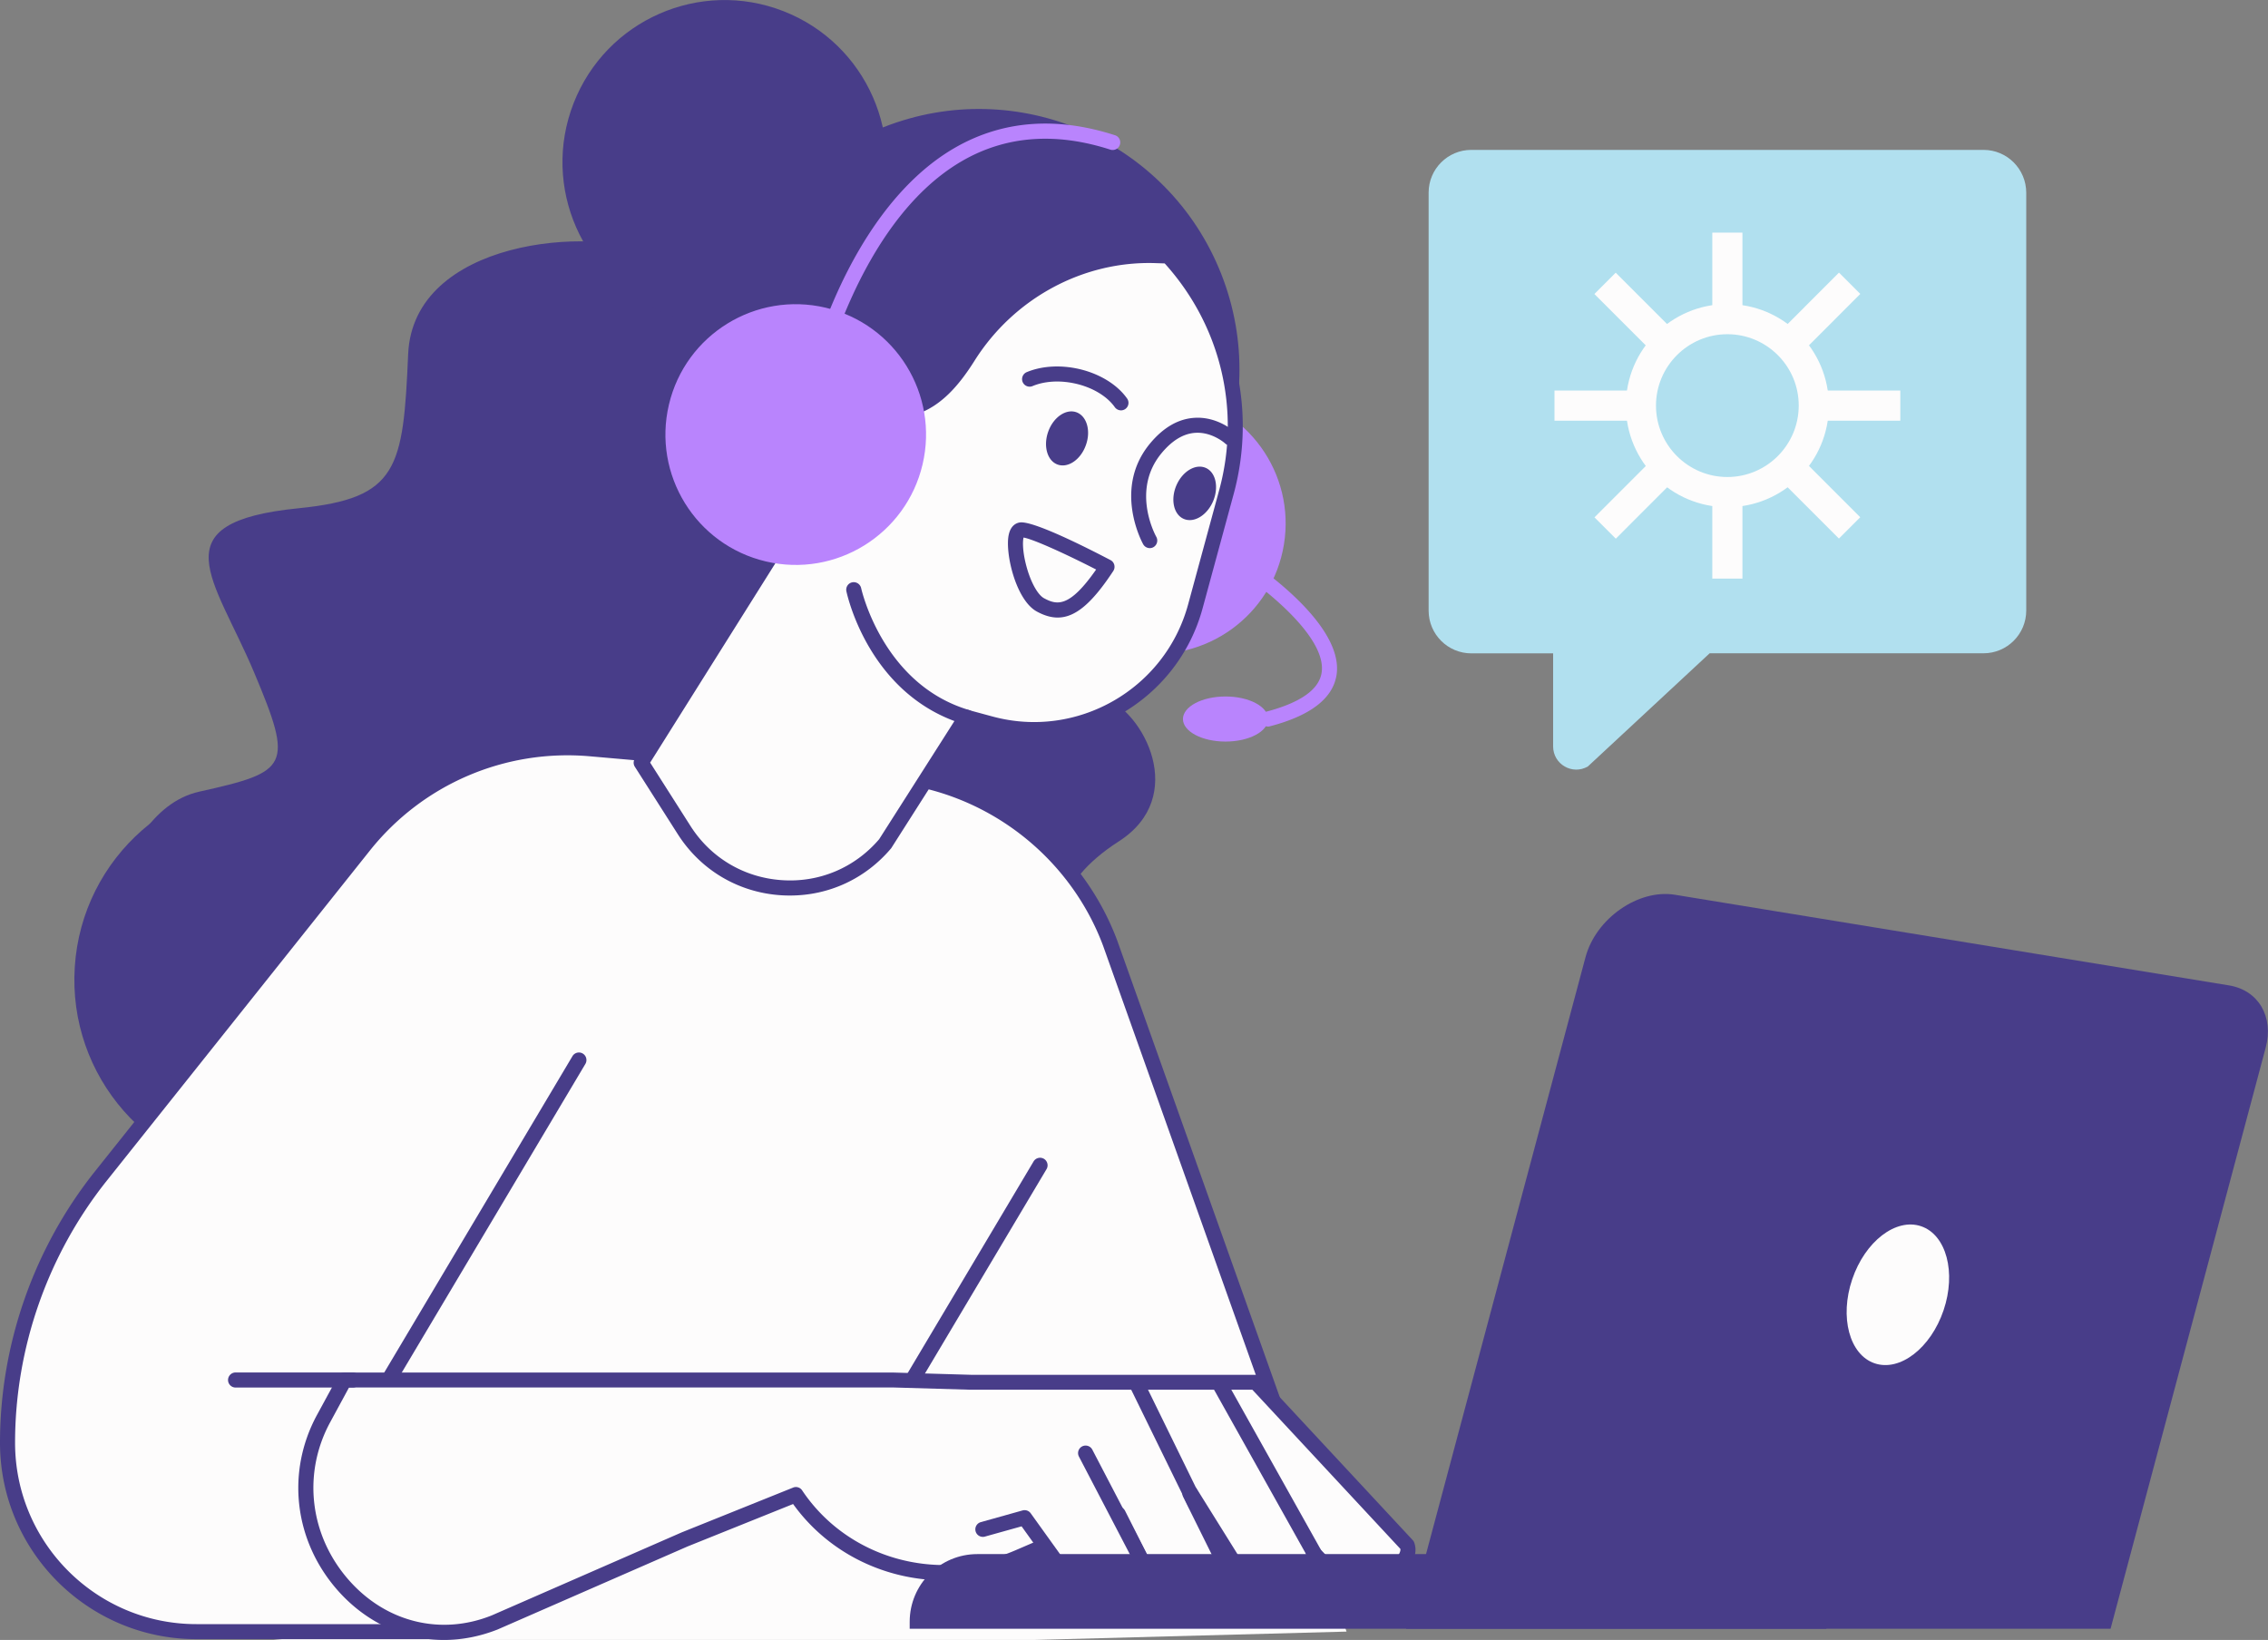
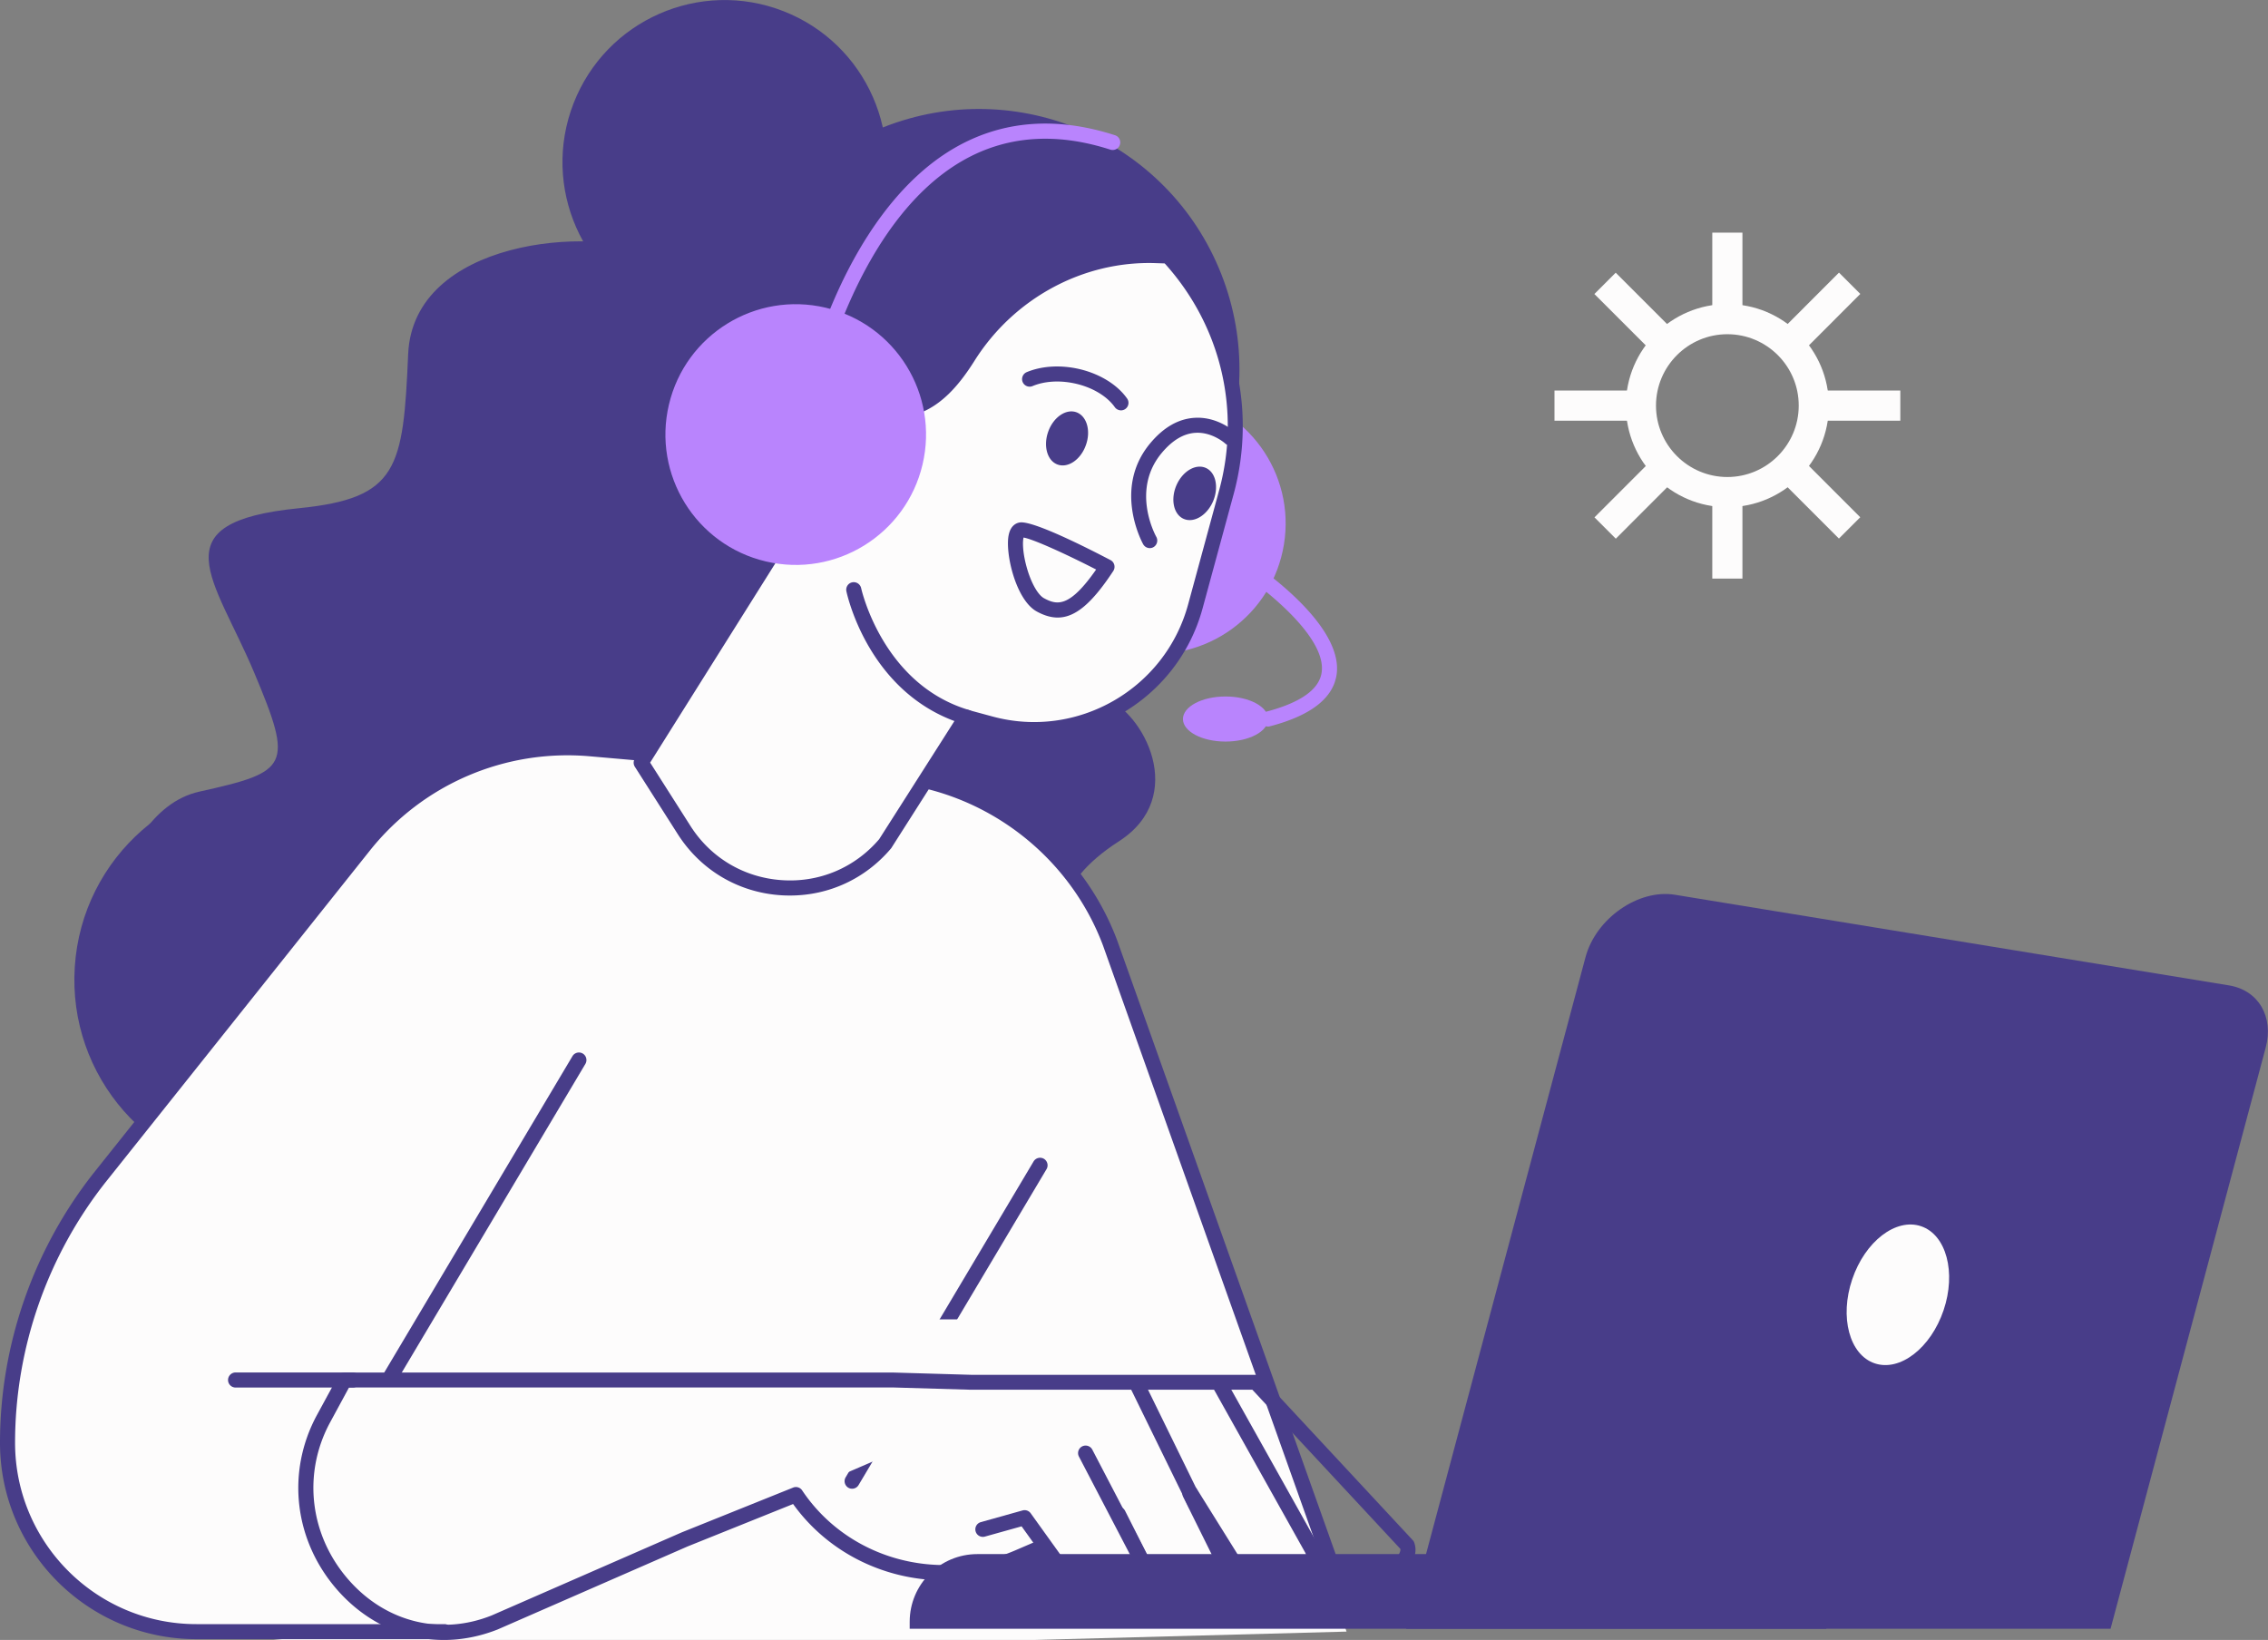
<svg xmlns="http://www.w3.org/2000/svg" viewBox="0 0 578 418" width="578" height="418" fill="none">
  <rect x="0" y="0" width="578" height="418" fill="#808080" stroke="none" />
  <g clip-path="url(#a)">
    <path fill="#483D89" d="M285.149 214.438c-8.47 5.439-12.791 11.204-13.425 15.47H28.29c3.669-11.992 10.41-25.443 22.529-28.134 22.797-5.073 24.065-6.341 13.924-30.419-10.14-24.079-24.45-38.241 11.408-41.816 25.333-2.536 26.6-10.146 27.868-39.279 1.267-29.151 46.862-32.956 63.322-25.346 16.459 7.61 0-11.415 15.191-15.2 15.192-3.806 18.995 5.072 21.53 11.414 2.535 6.341 34.206 8.878 40.524 31.688 6.338 22.81 31.671 20.274 22.798 58.303-8.873 38.011 3.803 22.811 13.924 26.615 10.179 3.767 21.568 25.309 3.841 36.704z" />
    <path fill="#483D89" d="M120.178 253.025c1.824-27.938-19.332-52.066-47.255-53.892C45 197.308 20.885 218.477 19.06 246.415c-1.825 27.938 19.332 52.067 47.255 53.892 27.923 1.826 52.038-19.343 53.862-47.282z" />
    <path fill="#FDFCFC" d="m113.257 422.016-63.226-6.149c-26.58 0-48.11-21.542-48.11-48.119 0-24.693 8.373-48.656 23.757-67.95l67.067-84.168a66.373 66.373 0 0 1 57.714-24.771l76.074 6.668c25.486 2.23 47.419 18.91 56.388 42.873l60.249 175.467-229.913 6.149z" />
    <path fill="#483D89" d="M113.257 417.789H50.031C22.432 417.789 0 395.343 0 367.748c0-25.02 8.585-49.578 24.18-69.16l67.067-84.169c14.308-17.968 36.51-27.518 59.384-25.481l76.075 6.668c26.062 2.287 48.84 19.601 58.021 44.121l60.268 169.337c.365.999-.173 2.095-1.172 2.46a1.941 1.941 0 0 1-2.458-1.172l-60.249-169.318c-8.662-23.118-30.153-39.452-54.756-41.604l-76.074-6.668c-21.588-1.883-42.541 7.11-56.043 24.059L27.176 300.99c-15.038 18.89-23.335 42.584-23.335 66.758 0 25.482 20.723 46.216 46.19 46.216h63.245c1.056 0 1.921.865 1.921 1.922a1.928 1.928 0 0 1-1.94 1.903z" />
    <path fill="#483D89" d="M217.161 379.451c-.327 0-.673-.077-.98-.269a1.934 1.934 0 0 1-.672-2.633l47.899-80.517a1.933 1.933 0 0 1 2.631-.673c.903.538 1.21 1.73.673 2.633l-47.9 80.518a1.907 1.907 0 0 1-1.651.941z" />
-     <path fill="#FDFCFC" d="M202.814 380.969c12.291 18.352 36.376 24.713 56.657 15.988l25.525-10.992 9.161 18.16c3.053 6.399 10.64 9.224 17.131 6.342 2.92-1.288 4.226-4.728 2.9-7.649l-10.947-22.137.192-.058 15.691 25.174c3.611 6.111 11.447 8.225 17.651 4.766a5.737 5.737 0 0 0 2.189-7.879l-4.206-6.88 3.073 3.19c4.917 5.131 13.002 5.4 18.265.634 2.228-2.19 3.169-3.939 2.535-5.822l-38.623-41.527h-72.637l-19.686-.577H87.809l-5.34 9.82c-15.863 29.248 12.715 64.356 43.56 51.962l48.456-21.177 28.329-11.338z" />
+     <path fill="#FDFCFC" d="M202.814 380.969l25.525-10.992 9.161 18.16c3.053 6.399 10.64 9.224 17.131 6.342 2.92-1.288 4.226-4.728 2.9-7.649l-10.947-22.137.192-.058 15.691 25.174c3.611 6.111 11.447 8.225 17.651 4.766a5.737 5.737 0 0 0 2.189-7.879l-4.206-6.88 3.073 3.19c4.917 5.131 13.002 5.4 18.265.634 2.228-2.19 3.169-3.939 2.535-5.822l-38.623-41.527h-72.637l-19.686-.577H87.809l-5.34 9.82c-15.863 29.248 12.715 64.356 43.56 51.962l48.456-21.177 28.329-11.338z" />
    <path fill="#483D89" d="M113.142 418c-10.045 0-19.686-4.343-26.965-12.51-11.217-12.606-13.33-30.19-5.397-44.833l5.339-9.819c.346-.615.98-1 1.69-1h139.876l19.744.577h72.579c.538 0 1.037.23 1.402.615l38.623 41.527c.192.192.326.423.403.692 1.114 3.228-1.018 5.861-2.996 7.821-4.533 4.112-10.755 5.015-15.979 2.786a7.66 7.66 0 0 1-.077 3.786c-.557 1.999-1.863 3.632-3.668 4.65-7.164 3.978-16.037 1.576-20.224-5.476l-.845-1.346a7.38 7.38 0 0 1-.5 2.479 7.597 7.597 0 0 1-4.071 4.305c-7.49 3.324-16.114.115-19.648-7.283l-8.316-16.507-23.873 10.281c-21.03 9.051-45.21 2.555-58.117-15.393l-26.907 10.819-48.399 21.158c-4.532 1.787-9.142 2.671-13.674 2.671zm-24.2-64.338-4.782 8.821c-7.164 13.183-5.243 29.055 4.898 40.432 9.468 10.626 23.373 14.009 36.279 8.82l48.399-21.157 28.386-11.415a1.903 1.903 0 0 1 2.305.711c11.639 17.391 34.475 23.809 54.295 15.296l25.525-10.992c.941-.403 2.016 0 2.477.904l9.161 18.14c2.651 5.554 9.065 7.917 14.654 5.458a3.771 3.771 0 0 0 2.017-2.153 3.812 3.812 0 0 0-.096-2.94l-10.928-22.06a1.946 1.946 0 0 1-.039-1.634 1.91 1.91 0 0 1 1.23-1.076l.192-.058c.825-.23 1.709.096 2.151.827l15.691 25.173c3.13 5.285 9.756 7.072 15.076 4.113a3.775 3.775 0 0 0 1.825-2.306c.269-.999.154-2.037-.365-2.921l-4.187-6.822a1.914 1.914 0 0 1 3.016-2.325l3.072 3.19c4.226 4.4 11.063 4.65 15.596.538 1.959-1.922 2.17-2.902 2.093-3.44l-37.72-40.566h-71.792l-19.743-.577H88.942v.019z" />
    <path fill="#483D89" d="M334.873 397.726a1.89 1.89 0 0 1-1.671-.98l-24.065-43.007a1.919 1.919 0 0 1 3.342-1.883l24.065 43.007a1.92 1.92 0 0 1-1.671 2.863zm-30.211-12.51c-.71 0-1.402-.403-1.728-1.076l-15.077-30.804a1.927 1.927 0 0 1 .884-2.575c.96-.461 2.112-.077 2.573.884l15.077 30.804a1.927 1.927 0 0 1-.884 2.575c-.288.115-.576.192-.845.192z" />
    <path fill="#FDFCFC" d="m276.679 370.342 13.79 26.462c2.324 4.458.596 9.954-3.86 12.298-4.456 2.325-9.949.596-12.292-3.862l-13.214-18.41-10.64 2.979 26.216-19.467z" />
    <path fill="#483D89" d="M282.422 412.062c-3.937 0-7.74-2.114-9.718-5.804l-12.35-17.218-9.353 2.614a1.916 1.916 0 0 1-1.037-3.69l10.64-2.979a1.917 1.917 0 0 1 2.074.731l13.214 18.409c.058.077.096.154.134.231a7.112 7.112 0 0 0 4.207 3.536 7.138 7.138 0 0 0 5.473-.481 7.11 7.11 0 0 0 3.534-4.208 7.152 7.152 0 0 0-.48-5.477l-13.79-26.461a1.915 1.915 0 0 1 .807-2.594 1.93 1.93 0 0 1 2.593.807l13.789 26.461c2.804 5.4.711 12.068-4.667 14.893a11.145 11.145 0 0 1-5.07 1.23z" />
    <path fill="#B984FD" d="M327.215 138.752c2.938-18.113-9.356-35.18-27.459-38.12-18.103-2.94-35.16 9.361-38.098 27.474-2.938 18.114 9.355 35.18 27.458 38.12 18.103 2.94 35.161-9.361 38.099-27.474zm-4.038 44.517c0 3.17-4.859 5.745-10.852 5.745-5.992 0-10.851-2.575-10.851-5.745 0-3.171 4.859-5.746 10.851-5.746 5.993 0 10.852 2.575 10.852 5.746z" />
    <path fill="#B984FD" d="M323.177 185.19a1.942 1.942 0 0 1-1.863-1.441 1.925 1.925 0 0 1 1.363-2.344c8.701-2.287 13.464-5.631 14.136-9.935 1.44-9.186-15.192-22.023-21.722-26.212a1.908 1.908 0 0 1-.576-2.652 1.902 1.902 0 0 1 2.65-.576c1.037.672 25.563 16.507 23.451 30.035-.941 5.957-6.646 10.358-16.959 13.048a1.39 1.39 0 0 1-.48.077z" />
    <path fill="#483D89" d="M537.879 415.142H358.343l45.729-171.186c2.65-9.878 13.482-17.43 22.816-15.892l141.183 23.098c7.49 1.23 11.465 7.975 9.334 15.892l-39.526 148.088z" />
    <path fill="#483D89" d="M231.834 415.145h233.6v-19.032H249.081c-9.526 0-17.247 7.725-17.247 17.256v1.776zm42-259.183c34.097-13.446 50.843-52.003 37.405-86.119-13.439-34.116-51.974-50.872-86.071-37.426-34.097 13.446-50.843 52.003-37.405 86.119 13.439 34.116 51.974 50.872 86.071 37.426z" />
    <path fill="#483D89" d="M223.123 56.332c8.278-21.262-2.238-45.212-23.488-53.495-21.25-8.283-45.187 2.238-53.465 23.5-8.279 21.262 2.237 45.213 23.487 53.496 21.25 8.282 45.187-2.239 53.466-23.5z" />
    <path fill="#FDFCFC" d="M201.853 94.872a19.926 19.926 0 0 1 8.874 5.515v-.019c19.167 8.974 27.848 3.44 35.934-9.416 10.371-16.468 28.405-26.48 47.841-25.808l3.15.115c14.481 15.624 20.877 38.107 14.885 60.168l-7.913 29.113c-6.165 22.714-29.577 36.108-52.259 29.939l-6.242-1.691-20.531 32.265c-13.905 16.411-39.718 14.643-51.261-3.497l-10.928-17.161 38.431-61.32c-3.438 1.018-7.183 1.153-10.889.154-10.756-2.921-17.055-14.144-13.886-24.905 3.073-10.396 14.423-16.546 24.794-13.452z" />
    <path fill="#483D89" d="M201.335 228.255c-.788 0-1.575-.019-2.382-.077-10.832-.73-20.396-6.418-26.235-15.585l-10.928-17.16a1.9 1.9 0 0 1 0-2.056l36.107-57.612c-2.497.193-5.013-.019-7.452-.691-5.723-1.557-10.448-5.266-13.348-10.435-2.881-5.169-3.553-11.165-1.863-16.853 1.633-5.515 5.378-10.108 10.563-12.933 5.186-2.825 11.101-3.459 16.613-1.825 3.553 1.057 6.799 3.036 9.411 5.707 17.996 8.34 25.582 3.324 33.226-8.82 10.794-17.16 29.789-27.442 49.532-26.712l3.15.116c.519.019.999.23 1.344.615 15.576 16.795 21.3 39.97 15.327 61.993l-7.913 29.113c-6.434 23.694-30.941 37.722-54.622 31.284l-4.878-1.326-19.782 31.074a.858.858 0 0 1-.153.211c-6.511 7.687-15.768 11.972-25.717 11.972zm-35.646-33.879 10.275 16.142c5.166 8.129 13.655 13.163 23.258 13.817 9.565.672 18.611-3.152 24.833-10.435l20.474-32.149c.442-.711 1.306-1.038 2.132-.827l6.242 1.692c21.625 5.88 44.019-6.938 49.896-28.576l7.913-29.113c5.57-20.465.365-42.007-13.886-57.784l-2.343-.077c-18.38-.615-36.088 8.916-46.151 24.924-8.163 12.971-17.785 19.659-38.105 10.242a2.018 2.018 0 0 1-.864-.518 17.952 17.952 0 0 0-8.009-4.977c-4.533-1.346-9.392-.808-13.674 1.518-4.283 2.325-7.376 6.11-8.72 10.646-1.383 4.688-.845 9.627 1.537 13.893a17.879 17.879 0 0 0 11.004 8.609c3.227.884 6.626.827 9.853-.134a1.909 1.909 0 0 1 2.074.672c.48.634.519 1.499.096 2.191l-37.835 60.244z" />
    <path fill="#483D89" d="M276.737 113.455c-1.306 3.689-4.533 5.899-7.183 4.958-2.65-.942-3.726-4.689-2.42-8.379 1.306-3.689 4.533-5.899 7.183-4.958 2.651.961 3.745 4.708 2.42 8.379zm-7.183 43.948c-1.709 0-3.457-.519-5.32-1.537-5.358-2.921-8.105-14.836-7.183-19.448.538-2.728 2.247-3.19 2.958-3.266 3.572-.346 17.285 6.61 23.008 9.608.48.25.826.692.961 1.23a1.978 1.978 0 0 1-.25 1.537c-5.378 8.167-9.641 11.876-14.174 11.876zm-8.7-20.389c-.25.961-.269 3.478.653 7.033 1.075 4.151 2.9 7.533 4.571 8.437 3.342 1.806 6.491 2.402 13.271-7.322-7.567-3.882-15.96-7.725-18.495-8.148zm24.833-32.418a1.974 1.974 0 0 1-1.575-.807c-2.074-2.94-6.031-5.227-10.582-6.13-3.745-.75-7.452-.48-10.391.75a1.929 1.929 0 0 1-2.516-1.039 1.937 1.937 0 0 1 1.037-2.517c3.65-1.518 8.125-1.845 12.599-.96 5.513 1.095 10.372 3.958 12.984 7.686a1.912 1.912 0 0 1-1.556 3.017zm23.47 23.156c-1.537 3.593-4.86 5.611-7.452 4.516-2.593-1.096-3.438-4.92-1.921-8.513 1.537-3.594 4.859-5.611 7.452-4.516 2.593 1.095 3.438 4.9 1.921 8.513zm-62.727 56.996c-.173 0-.365-.019-.538-.077-24.295-7.206-29.961-32.879-30.191-33.975-.211-1.037.442-2.056 1.479-2.267a1.94 1.94 0 0 1 2.285 1.48c.058.249 5.455 24.539 27.522 31.073a1.908 1.908 0 0 1 1.287 2.383 1.925 1.925 0 0 1-1.844 1.383zm-42.56-66.758c-.173 0-.346-.019-.499-.077a1.911 1.911 0 0 1-1.345-2.364 8.785 8.785 0 0 0-.864-6.706 8.723 8.723 0 0 0-5.358-4.132 1.911 1.911 0 0 1-1.345-2.364 1.91 1.91 0 0 1 2.363-1.345 12.619 12.619 0 0 1 7.682 5.938c1.69 2.94 2.112 6.361 1.229 9.628a1.942 1.942 0 0 1-1.863 1.422z" />
    <path fill="#483D89" d="M293.024 139.705a1.932 1.932 0 0 1-1.671-.961c-.077-.135-7.932-14.163 1.805-25.789 3.38-4.036 7.164-6.207 11.255-6.457 5.953-.384 10.217 3.536 10.409 3.709.768.73.826 1.941.096 2.71-.73.768-1.94.826-2.708.096-.057-.058-3.342-2.979-7.605-2.691-2.977.192-5.839 1.903-8.508 5.093-8.048 9.589-1.479 21.292-1.422 21.407a1.942 1.942 0 0 1-.71 2.633c-.288.173-.615.25-.941.25z" />
    <path fill="#B984FD" d="M206.809 101.675c-.135 0-.269-.019-.404-.039a1.898 1.898 0 0 1-1.479-2.267c.096-.461 2.42-11.357 8.278-24.444 5.435-12.164 15.058-28.498 30.019-37.184 12.119-7.033 25.889-8.128 40.947-3.267a1.91 1.91 0 0 1 1.229 2.422c-.327 1.018-1.402 1.556-2.42 1.249-13.982-4.516-26.715-3.536-37.836 2.92-27.041 15.681-36.375 58.669-36.471 59.111a1.91 1.91 0 0 1-1.863 1.499z" />
    <path fill="#B984FD" d="M235.11 118.398c4.214-17.858-6.838-35.754-24.686-39.97-17.849-4.217-35.734 6.841-39.948 24.699-4.215 17.858 6.838 35.754 24.686 39.971 17.848 4.216 35.733-6.842 39.948-24.7z" />
    <path fill="#483D89" d="M99.64 352.625c-.327 0-.672-.077-.98-.269a1.935 1.935 0 0 1-.672-2.633l47.9-80.517a1.915 1.915 0 0 1 2.631-.673 1.935 1.935 0 0 1 .672 2.633l-47.899 80.517a1.949 1.949 0 0 1-1.652.942zm-9.718 1.038H60.038a1.927 1.927 0 0 1-1.921-1.922c0-1.057.864-1.922 1.92-1.922h29.885c1.056 0 1.92.865 1.92 1.922a1.915 1.915 0 0 1-1.92 1.922z" />
-     <path fill="#B1E0EF" d="M505.498 38.203H374.975c-6.011 0-10.89 4.88-10.89 10.895v106.537c0 6.015 4.879 10.896 10.89 10.896h20.838v23.714c0 4.554 4.917 7.398 8.854 5.111l31.037-28.844h69.794c6.011 0 10.89-4.881 10.89-10.896V49.098c-.02-6.014-4.879-10.895-10.89-10.895z" />
    <path fill="#FDFCFC" d="M440.217 129.27c-14.27 0-25.87-11.607-25.87-25.885 0-14.278 11.6-25.885 25.87-25.885 14.27 0 25.87 11.607 25.87 25.885 0 14.278-11.6 25.885-25.87 25.885zm0-44.083c-10.025 0-18.188 8.167-18.188 18.198s8.163 18.198 18.188 18.198c10.026 0 18.188-8.167 18.188-18.198.019-10.03-8.143-18.198-18.188-18.198z" />
    <path fill="#FDFCFC" d="M444.058 59.302h-7.682v22.042h7.682V59.302zm0 66.125h-7.682v22.041h7.682v-22.041zm-25.87-25.885h-22.029v7.687h22.029v-7.687zm66.107 0h-22.029v7.687h22.029v-7.687zm-62.367 16.737-15.575 15.588 5.433 5.435 15.575-15.588-5.433-5.435zm46.738-46.792-15.577 15.585 5.433 5.435 15.576-15.585-5.432-5.435zm-56.906.02-5.43 5.436 15.581 15.582 5.43-5.437-15.581-15.581zm46.745 46.744-5.432 5.436 15.576 15.585 5.433-5.435-15.577-15.586zm36.814 217.718c3.267-9.65.704-19.239-5.725-21.419-6.429-2.179-14.291 3.876-17.558 13.526-3.268 9.649-.705 19.239 5.725 21.418 6.429 2.18 14.29-3.875 17.558-13.525z" />
  </g>
  <defs>
    <clipPath id="a">
      <path fill="#fff" d="M0 0h578v418H0z" />
    </clipPath>
  </defs>
</svg>